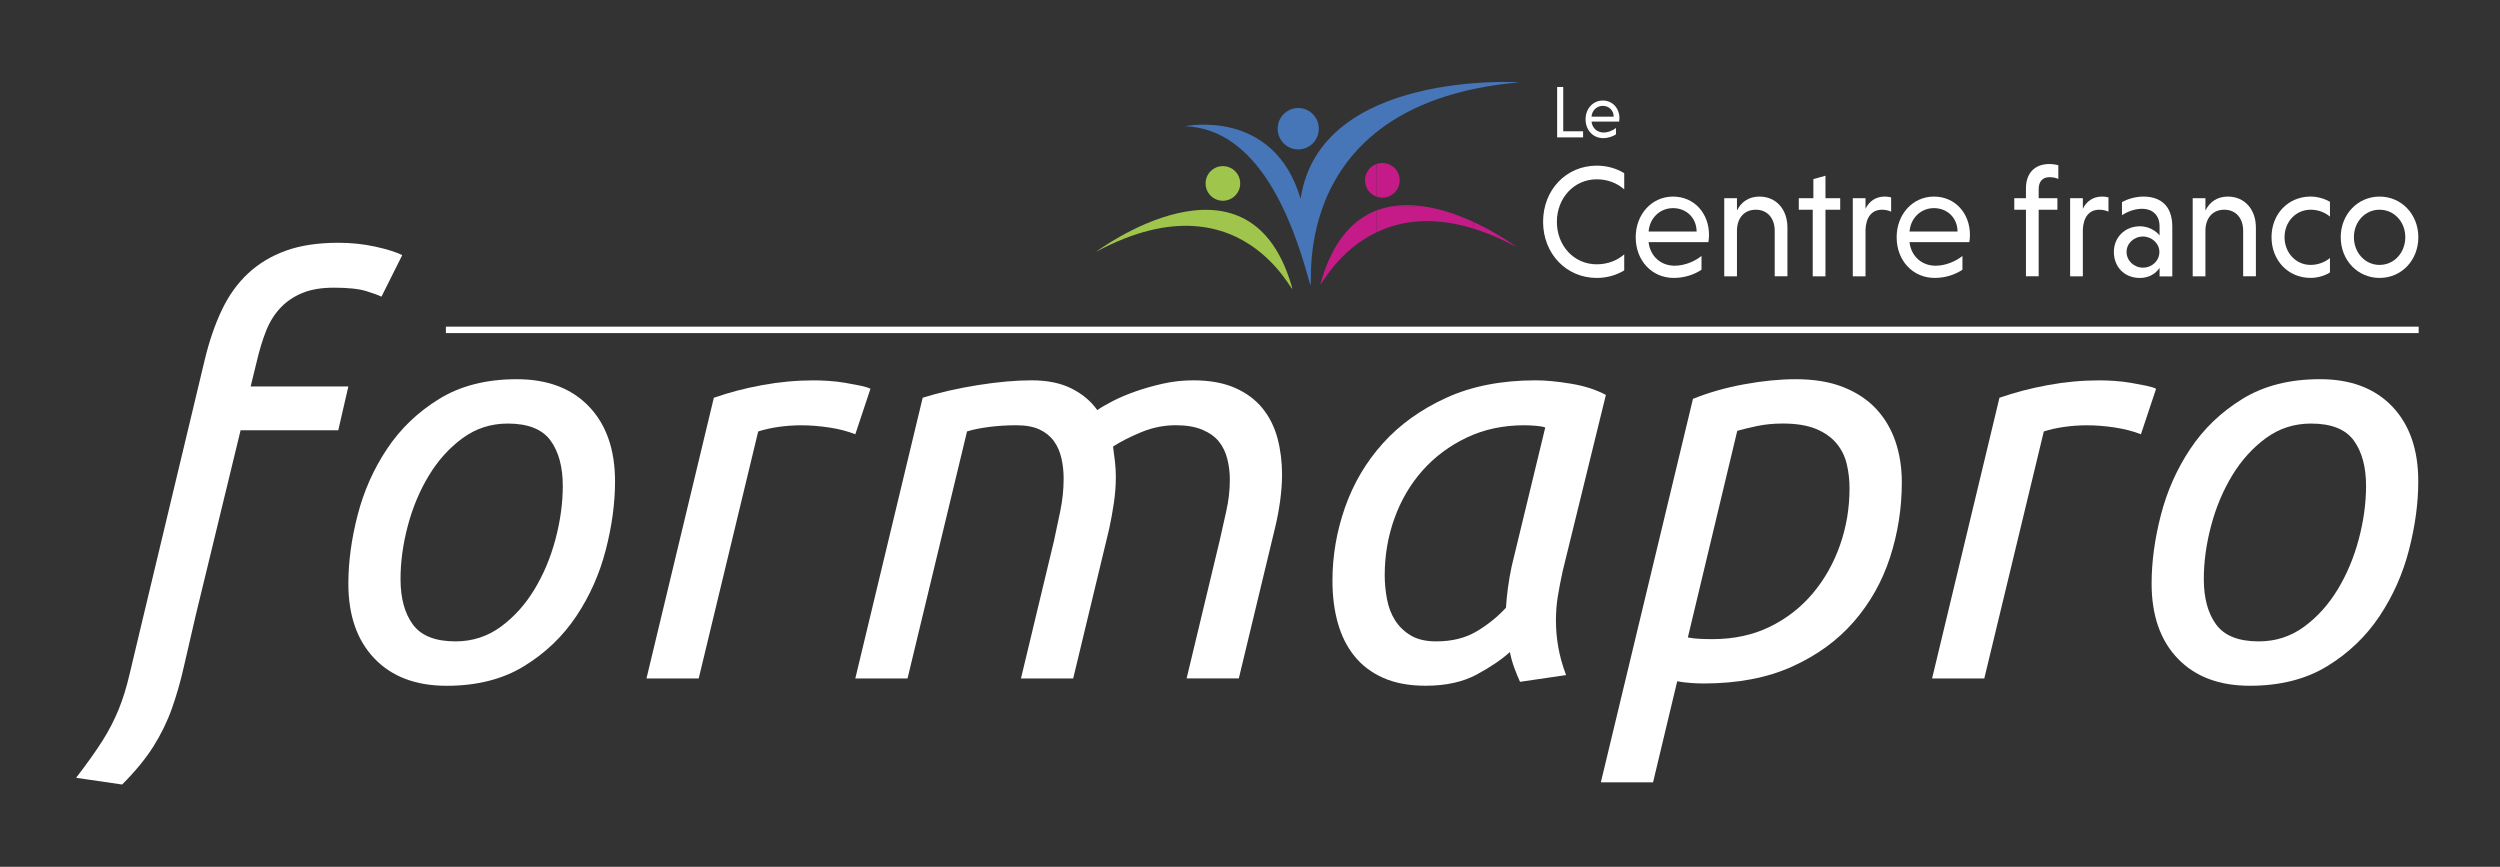
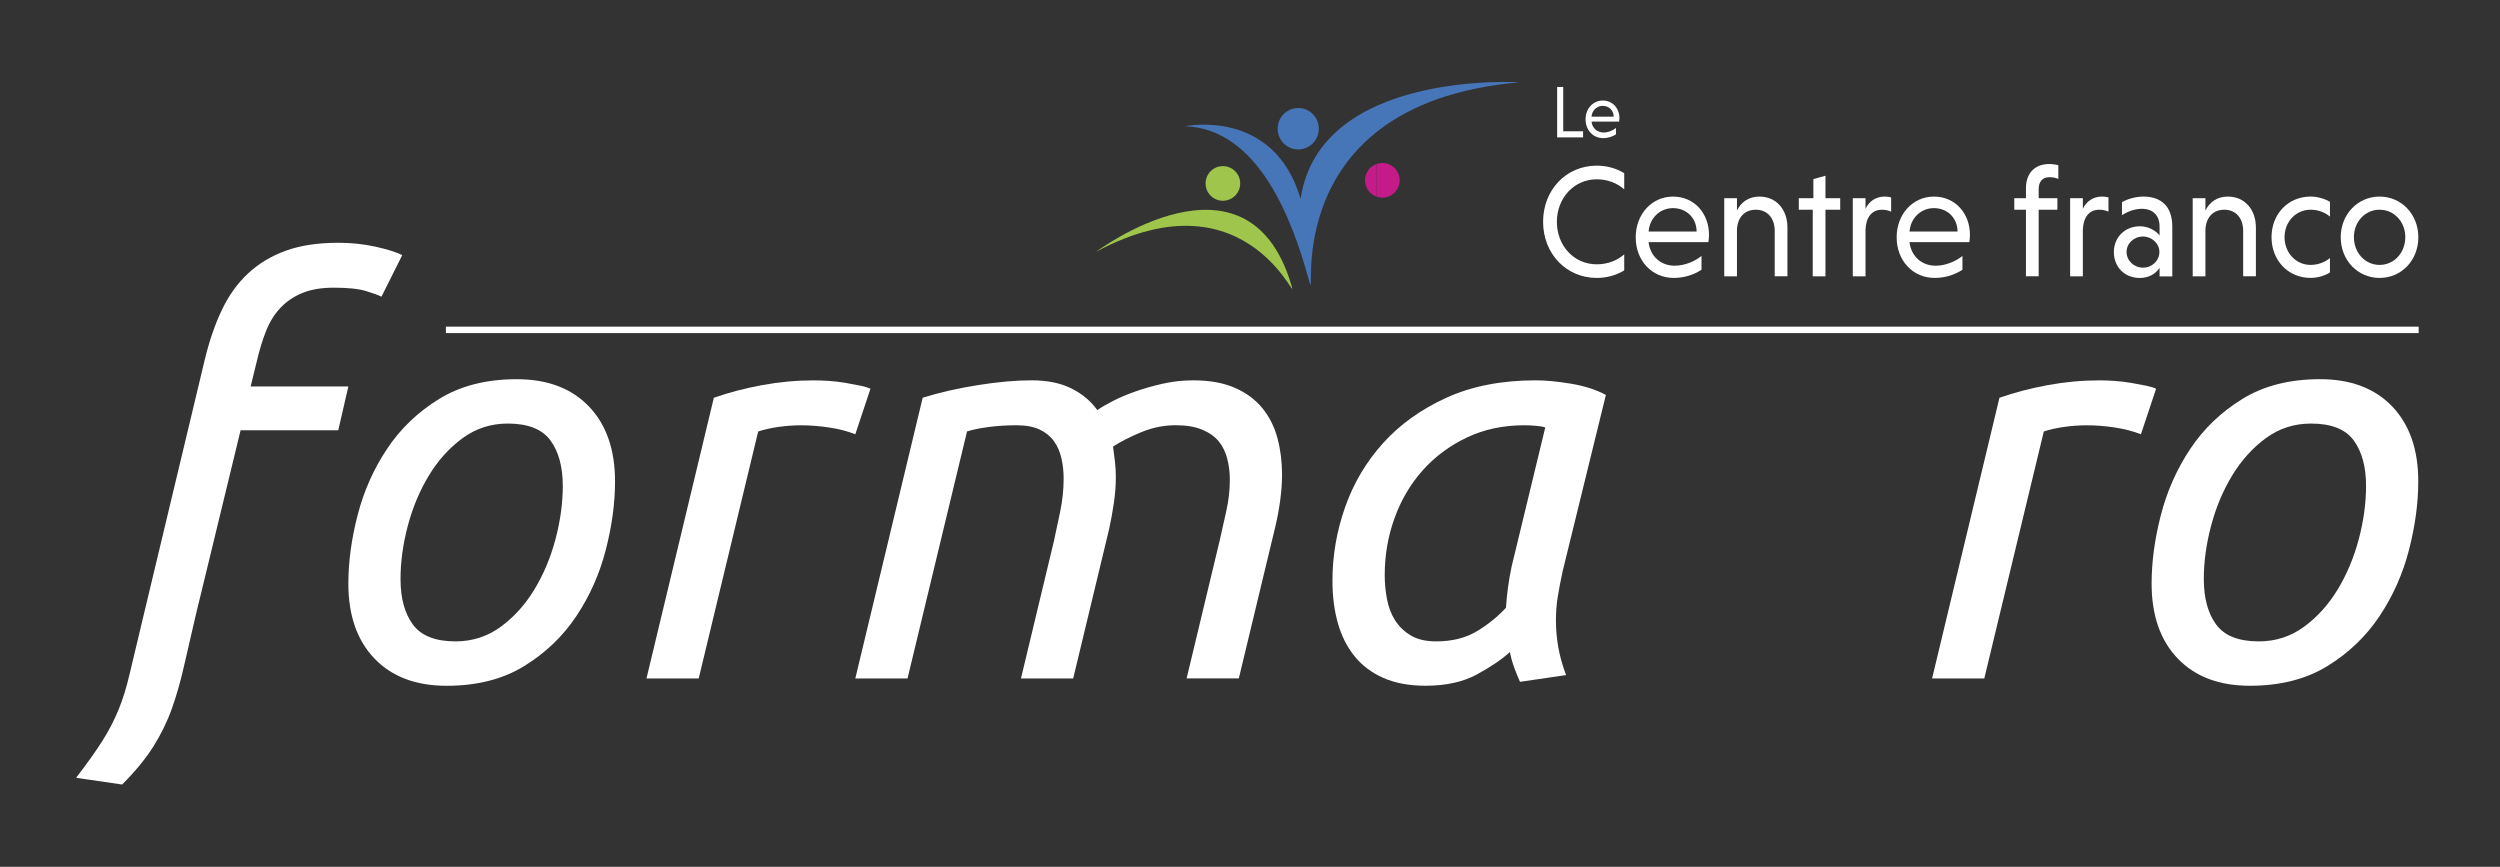
<svg xmlns="http://www.w3.org/2000/svg" xmlns:xlink="http://www.w3.org/1999/xlink" version="1.1" x="0px" y="0px" viewBox="0 0 866.41 300.41" style="enable-background:new 0 0 866.41 300.41;" xml:space="preserve">
  <rect x="0" y="0" width="866.41" height="300.41" fill="#333333" stroke="none" />
  <style type="text/css">
	.st0{fill:#FFFFFF;}
	.st1{fill:none;stroke:#FFFFFF;stroke-width:2.232;stroke-miterlimit:10;}
	.st2{fill:#9FC54D;}
	.st3{clip-path:url(#SVGID_2_);}
	.st4{fill:none;}
	.st5{fill:#C51B88;}
	.st6{clip-path:url(#SVGID_4_);}
	.st7{fill:#4675B8;}
</style>
  <g id="Layer_2">
</g>
  <g id="Layer_1">
    <g>
      <path class="st0" d="M86.86,133.95l2.14-8.75c0.91-3.89,1.98-7.39,3.21-10.51c1.23-3.11,2.88-5.77,4.96-7.98    c2.07-2.2,4.6-3.92,7.59-5.16c2.98-1.23,6.62-1.85,10.9-1.85c4.93,0,8.66,0.39,11.19,1.17s4.31,1.43,5.35,1.95l7.2-14.4    c-2.08-1.04-5.16-2.01-9.24-2.92c-4.09-0.91-8.4-1.36-12.94-1.36c-7,0-13.04,0.91-18.09,2.72c-5.06,1.82-9.44,4.44-13.13,7.88    c-3.7,3.44-6.75,7.69-9.14,12.74c-2.4,5.06-4.38,10.83-5.93,17.32l-21.6,90.28c-1.82,7.52-3.28,13.65-4.38,18.39    c-1.1,4.73-2.4,8.92-3.89,12.55c-1.49,3.63-3.34,7.2-5.55,10.7c-2.21,3.5-5.25,7.78-9.14,12.84l15.95,2.33    c4.54-4.54,8.14-8.92,10.8-13.13c2.66-4.22,4.8-8.59,6.42-13.13c1.62-4.54,3.02-9.41,4.18-14.59c1.17-5.19,2.53-11.09,4.09-17.71    l15.57-64.21h33.85l3.5-15.18H86.86z" />
      <path class="st0" d="M179.09,131.42c-10.51,0-19.46,2.27-26.85,6.81c-7.39,4.54-13.43,10.31-18.09,17.32    c-4.67,7-8.07,14.66-10.21,22.96c-2.14,8.3-3.21,16.22-3.21,23.74c0,11.03,3.02,19.69,9.05,25.98c6.03,6.29,14.36,9.44,25,9.44    c10.51,0,19.46-2.27,26.85-6.81c7.39-4.54,13.43-10.31,18.1-17.32c4.67-7,8.07-14.66,10.21-22.96c2.14-8.3,3.21-16.21,3.21-23.74    c0-11.02-3.02-19.68-9.05-25.98C198.06,134.56,189.72,131.42,179.09,131.42z M192.51,186.87c-1.69,6.36-4.12,12.16-7.3,17.41    c-3.18,5.25-7.07,9.57-11.67,12.94c-4.61,3.37-9.83,5.06-15.66,5.06c-7,0-11.94-1.95-14.79-5.84c-2.85-3.89-4.28-9.14-4.28-15.76    c0-5.96,0.84-12.13,2.53-18.48c1.68-6.35,4.12-12.16,7.3-17.41c3.18-5.25,7.07-9.56,11.67-12.94c4.6-3.37,9.83-5.06,15.66-5.06    c7,0,11.93,1.95,14.79,5.84c2.85,3.89,4.28,9.15,4.28,15.76C195.04,174.35,194.2,180.52,192.51,186.87z" />
      <path class="st0" d="M301.67,134.73c-0.78-0.39-1.95-0.74-3.5-1.07c-1.56-0.32-3.28-0.65-5.16-0.97    c-1.88-0.32-3.79-0.55-5.74-0.68c-1.95-0.13-3.7-0.19-5.25-0.19c-5.97,0-11.94,0.55-17.9,1.65c-5.97,1.1-11.55,2.56-16.73,4.38    l-23.35,97.29h18.1l20.62-85.61c1.95-0.65,4.25-1.17,6.91-1.56c2.66-0.39,5.35-0.58,8.07-0.58c3.11,0,6.35,0.26,9.73,0.78    c3.37,0.52,6.35,1.3,8.95,2.33L301.67,134.73z" />
      <path class="st0" d="M437.57,141.54c-2.4-2.98-5.58-5.35-9.53-7.1c-3.96-1.75-8.79-2.63-14.5-2.63c-3.63,0-7.17,0.39-10.6,1.17    c-3.44,0.78-6.62,1.69-9.53,2.72c-2.92,1.04-5.52,2.14-7.78,3.31c-2.27,1.17-4.06,2.21-5.35,3.11c-2.21-3.11-5.19-5.61-8.95-7.49    c-3.76-1.88-8.37-2.82-13.81-2.82s-11.64,0.55-18.58,1.65c-6.94,1.1-13.33,2.56-19.17,4.38l-23.35,97.29h18.1l20.62-85.61    c2.07-0.65,4.64-1.17,7.69-1.56c3.05-0.39,6.19-0.58,9.44-0.58c3.24,0,5.9,0.49,7.98,1.46c2.07,0.97,3.73,2.3,4.96,3.99    c1.23,1.69,2.11,3.67,2.63,5.93c0.52,2.27,0.78,4.64,0.78,7.1c0,3.76-0.39,7.52-1.17,11.29c-0.78,3.76-1.49,7.13-2.14,10.12    l-11.48,47.86h18.1l12.45-51.76c0.65-2.98,1.2-6,1.65-9.05c0.45-3.05,0.68-6.06,0.68-9.05c0-1.68-0.1-3.41-0.29-5.16    s-0.42-3.53-0.68-5.35c2.59-1.68,5.84-3.34,9.73-4.96c3.89-1.62,7.91-2.43,12.06-2.43c3.63,0,6.68,0.52,9.15,1.56    c2.46,1.04,4.38,2.4,5.74,4.09c1.36,1.69,2.33,3.7,2.92,6.03s0.88,4.74,0.88,7.2c0,3.63-0.42,7.3-1.26,10.99    c-0.85,3.7-1.59,7.04-2.24,10.02l-11.48,47.86h18.09l12.45-51.76c0.78-3.11,1.39-6.32,1.85-9.63c0.45-3.31,0.68-6.39,0.68-9.24    c0-4.41-0.52-8.59-1.56-12.55C441.69,147.99,439.97,144.52,437.57,141.54z" />
      <path class="st0" d="M539.23,215.08c0-2.98,0.22-5.84,0.68-8.56c0.45-2.72,1-5.58,1.65-8.56l14.98-61.09    c-3.38-1.82-7.39-3.11-12.06-3.89s-8.76-1.17-12.26-1.17c-11.8,0-22.12,2.01-30.94,6.03c-8.82,4.02-16.15,9.28-21.99,15.76    c-5.84,6.49-10.21,13.88-13.13,22.18c-2.92,8.3-4.38,16.8-4.38,25.49c0,5.32,0.61,10.18,1.85,14.59    c1.23,4.41,3.14,8.24,5.74,11.48c2.59,3.24,5.93,5.77,10.02,7.59c4.09,1.81,8.98,2.72,14.69,2.72c7,0,12.91-1.3,17.71-3.89    c4.8-2.59,8.62-5.19,11.48-7.78c0.39,1.95,0.91,3.79,1.56,5.54c0.65,1.75,1.29,3.34,1.95,4.77l15.96-2.33    c-1.3-3.5-2.21-6.78-2.72-9.83C539.49,221.08,539.23,218.07,539.23,215.08z M523.86,196.4c-0.52,2.47-0.94,4.9-1.26,7.3    c-0.33,2.4-0.55,4.7-0.68,6.91c-2.85,3.11-6.23,5.84-10.12,8.17c-3.89,2.33-8.56,3.5-14.01,3.5c-3.63,0-6.58-0.68-8.85-2.04    c-2.27-1.36-4.09-3.11-5.45-5.25c-1.36-2.14-2.3-4.6-2.82-7.39c-0.52-2.79-0.78-5.54-0.78-8.27c0-6.87,1.13-13.46,3.4-19.75    c2.27-6.29,5.51-11.8,9.73-16.54c4.21-4.73,9.31-8.53,15.27-11.38c5.96-2.85,12.65-4.28,20.04-4.28c1.17,0,2.5,0.07,3.99,0.19    c1.49,0.13,2.56,0.33,3.21,0.58L523.86,196.4z" />
-       <path class="st0" d="M650.14,141.63c-2.99-3.18-6.78-5.67-11.38-7.49c-4.61-1.82-10.09-2.72-16.44-2.72    c-5.45,0-11.38,0.58-17.8,1.75c-6.42,1.17-12.35,2.86-17.8,5.06L554.8,271.12h18.09l8.37-35.02c1.29,0.26,2.79,0.45,4.48,0.58    c1.68,0.13,3.24,0.19,4.67,0.19c11.8,0,22.02-1.95,30.65-5.84c8.62-3.89,15.76-9.08,21.4-15.57c5.64-6.49,9.83-13.91,12.55-22.28    c2.72-8.37,4.09-17.03,4.09-25.98c0-5.19-0.75-9.95-2.24-14.3C655.36,148.57,653.12,144.81,650.14,141.63z M637.68,188.91    c-2.21,6.29-5.35,11.87-9.44,16.73s-9.05,8.73-14.88,11.58c-5.84,2.85-12.45,4.28-19.85,4.28c-1.43,0-2.89-0.03-4.38-0.1    c-1.49-0.06-2.89-0.22-4.18-0.49l17.12-71.6c1.81-0.52,4.09-1.07,6.81-1.65s5.71-0.88,8.95-0.88c4.67,0,8.49,0.62,11.48,1.85    c2.98,1.23,5.35,2.89,7.1,4.96c1.75,2.08,2.95,4.47,3.6,7.2c0.65,2.72,0.97,5.52,0.97,8.37    C640.99,176.04,639.89,182.62,637.68,188.91z" />
      <path class="st0" d="M743.72,133.66c-1.56-0.32-3.28-0.65-5.16-0.97c-1.88-0.32-3.79-0.55-5.74-0.68    c-1.95-0.13-3.7-0.19-5.25-0.19c-5.97,0-11.94,0.55-17.9,1.65c-5.97,1.1-11.55,2.56-16.73,4.38l-23.35,97.29h18.09l20.63-85.61    c1.95-0.65,4.25-1.17,6.91-1.56c2.66-0.39,5.35-0.58,8.07-0.58c3.11,0,6.35,0.26,9.73,0.78c3.37,0.52,6.35,1.3,8.95,2.33    l5.25-15.76C746.45,134.34,745.28,133.98,743.72,133.66z" />
      <path class="st0" d="M829.04,140.85c-6.03-6.29-14.37-9.44-25-9.44c-10.51,0-19.46,2.27-26.85,6.81    c-7.39,4.54-13.43,10.31-18.1,17.32c-4.67,7-8.07,14.66-10.21,22.96c-2.14,8.3-3.21,16.22-3.21,23.74    c0,11.03,3.02,19.69,9.05,25.98c6.03,6.29,14.36,9.44,25,9.44c10.51,0,19.46-2.27,26.85-6.81c7.39-4.54,13.42-10.31,18.09-17.32    c4.67-7,8.07-14.66,10.21-22.96c2.14-8.3,3.21-16.21,3.21-23.74C838.09,155.81,835.07,147.15,829.04,140.85z M817.46,186.87    c-1.69,6.36-4.12,12.16-7.3,17.41c-3.18,5.25-7.07,9.57-11.67,12.94c-4.61,3.37-9.83,5.06-15.66,5.06c-7,0-11.94-1.95-14.79-5.84    c-2.85-3.89-4.28-9.14-4.28-15.76c0-5.96,0.84-12.13,2.53-18.48c1.68-6.35,4.12-12.16,7.3-17.41c3.18-5.25,7.07-9.56,11.67-12.94    c4.6-3.37,9.83-5.06,15.66-5.06c7,0,11.93,1.95,14.79,5.84c2.85,3.89,4.28,9.15,4.28,15.76    C819.99,174.35,819.15,180.52,817.46,186.87z" />
    </g>
    <line class="st1" x1="154.53" y1="114.32" x2="838.22" y2="114.32" />
    <g>
      <path class="st2" d="M379.84,87.28c0,0,52.32-39.26,67.59,11.15C450.88,109.81,433.88,58.17,379.84,87.28z" />
    </g>
    <g>
      <circle class="st2" cx="423.81" cy="63.57" r="6" />
    </g>
    <g>
      <g>
        <defs>
-           <path id="SVGID_1_" d="M525.67,85.65c0,0-52.32-39.26-67.59,11.15C454.63,108.18,471.63,56.54,525.67,85.65z" />
-         </defs>
+           </defs>
        <clipPath id="SVGID_2_">
          <use xlink:href="#SVGID_1_" style="overflow:visible;" />
        </clipPath>
        <g class="st3">
          <rect x="510.68" y="37.89" class="st4" width="33.58" height="33.58" />
          <rect x="510.68" y="37.89" class="st5" width="33.58" height="33.58" />
        </g>
        <g class="st3">
          <rect x="510.68" y="71.46" class="st4" width="33.58" height="33.58" />
          <rect x="510.68" y="71.46" class="st5" width="33.58" height="33.58" />
        </g>
        <g class="st3">
-           <rect x="477.1" y="37.89" class="st4" width="33.58" height="33.58" />
          <rect x="477.1" y="37.89" class="st5" width="33.58" height="33.58" />
        </g>
        <g class="st3">
          <rect x="477.1" y="71.46" class="st4" width="33.58" height="33.58" />
-           <rect x="477.1" y="71.46" class="st5" width="33.58" height="33.58" />
        </g>
        <g class="st3">
          <rect x="443.52" y="37.89" class="st4" width="33.58" height="33.58" />
          <rect x="443.52" y="37.89" class="st5" width="33.58" height="33.58" />
        </g>
        <g class="st3">
          <rect x="443.52" y="71.46" class="st4" width="33.58" height="33.58" />
          <rect x="443.52" y="71.46" class="st5" width="33.58" height="33.58" />
        </g>
      </g>
    </g>
    <g>
      <g>
        <defs>
          <circle id="SVGID_3_" cx="479.07" cy="62.49" r="6" />
        </defs>
        <clipPath id="SVGID_4_">
          <use xlink:href="#SVGID_3_" style="overflow:visible;" />
        </clipPath>
        <g class="st6">
          <rect x="477.1" y="37.89" class="st4" width="33.58" height="33.58" />
          <rect x="477.1" y="37.89" class="st5" width="33.58" height="33.58" />
        </g>
        <g class="st6">
-           <rect x="443.52" y="37.89" class="st4" width="33.58" height="33.58" />
          <rect x="443.52" y="37.89" class="st5" width="33.58" height="33.58" />
        </g>
      </g>
    </g>
    <g>
      <ellipse class="st7" cx="449.92" cy="44.61" rx="7.13" ry="7.18" />
    </g>
    <g>
      <path class="st7" d="M450.74,68.91c-9.25-31.62-40.03-25.17-40.03-25.17c25.56,0.97,37.14,32.63,42.7,52.6    c4.67,16.76-15.59-60.12,73.29-67.82C526.7,28.52,457.42,24.08,450.74,68.91z" />
    </g>
    <g>
      <path class="st0" d="M534.78,76.86c0,11.06,8.03,19.46,18.6,19.46c3.51,0,6.8-0.95,9.52-2.61v-5.56    c-2.39,2.11-5.74,3.45-9.52,3.45c-7.92,0-13.82-6.45-13.82-14.73c0-8.23,5.95-14.73,13.82-14.73c3.77,0,7.07,1.33,9.52,3.5v-5.62    c-2.71-1.67-6.01-2.61-9.52-2.61C542.8,57.4,534.78,65.79,534.78,76.86z" />
      <path class="st0" d="M579.8,68.13c-7.39,0-12.92,6.17-12.92,14.07c0,8.23,5.69,14.12,13.18,14.12c3.99,0,7.39-1.33,9.62-2.84V88.7    c-2.18,1.78-5.74,3.39-9.3,3.39c-4.89,0-8.51-3.39-9.04-8.17h20.73c0.11-0.56,0.21-1.67,0.21-2.5    C592.3,74.02,587.25,68.13,579.8,68.13z M571.35,80.25c0.32-4.56,3.83-8.12,8.45-8.12c4.52,0,8.13,3.22,8.19,8.12H571.35z" />
      <path class="st0" d="M609.73,68.13c-3.77,0-6.33,1.95-7.76,4.84v-4.28h-4.41v27.08h4.41V79.63c0.16-4.17,2.55-6.95,6.54-6.95    c4.04,0,6.54,3,6.54,7.28v15.79h4.41v-16.9C619.46,72.68,615.69,68.13,609.73,68.13z" />
      <polygon class="st0" points="632.64,60.9 628.45,62.07 628.45,68.68 623.4,68.68 623.4,72.68 628.23,72.68 628.23,95.76     632.64,95.76 632.64,72.68 637.75,72.68 637.75,68.68 632.64,68.68   " />
      <path class="st0" d="M646.52,72.35v-3.67h-4.41v27.08h4.41V79.63c0.16-4.17,2.02-6.95,5.74-6.95c1.17,0,2.29,0.28,3.14,0.67V68.4    c-0.69-0.17-1.49-0.28-2.18-0.28C649.92,68.13,647.74,69.85,646.52,72.35z" />
      <path class="st0" d="M670.23,68.13c-7.39,0-12.92,6.17-12.92,14.07c0,8.23,5.69,14.12,13.18,14.12c3.99,0,7.39-1.33,9.62-2.84    V88.7c-2.18,1.78-5.74,3.39-9.3,3.39c-4.89,0-8.51-3.39-9.04-8.17h20.73c0.11-0.56,0.21-1.67,0.21-2.5    C682.72,74.02,677.67,68.13,670.23,68.13z M661.78,80.25c0.32-4.56,3.83-8.12,8.45-8.12c4.52,0,8.13,3.22,8.19,8.12H661.78z" />
      <path class="st0" d="M702.12,65.29v3.39h-4.04v4h4.04v23.07h4.41V72.68h6.49v-4h-6.49v-3.11c0-2.61,1.28-4.17,3.83-4.17    c1.22,0,2.45,0.33,2.98,0.61v-4.73c-0.64-0.22-2.13-0.44-3.08-0.44C705.26,56.84,702.12,59.9,702.12,65.29z" />
      <path class="st0" d="M721.84,72.35v-3.67h-4.41v27.08h4.41V79.63c0.16-4.17,2.02-6.95,5.74-6.95c1.17,0,2.29,0.28,3.14,0.67V68.4    c-0.69-0.17-1.49-0.28-2.18-0.28C725.25,68.13,723.07,69.85,721.84,72.35z" />
      <path class="st0" d="M742.84,68.13c-2.87,0-5.53,0.89-7.44,1.89v4.56c2.07-1.33,4.47-2.22,7.02-2.22c3.08,0,6.01,1.78,6.01,6.12    v3.11c-1.28-1.67-3.93-3.17-6.75-3.17c-5.32,0-9.09,3.89-9.09,8.9c0,4.89,3.35,9.01,9.04,9.01c2.98,0,5.42-1.39,6.8-3.5v2.95h4.41    V78.52C752.84,71.24,748.69,68.13,742.84,68.13z M742.68,92.76c-3.08,0-5.69-2.39-5.69-5.45c0-2.95,2.55-5.34,5.69-5.34    c3.03,0,5.69,2.39,5.69,5.34C748.37,90.37,745.82,92.76,742.68,92.76z" />
      <path class="st0" d="M772.08,68.13c-3.77,0-6.33,1.95-7.76,4.84v-4.28h-4.41v27.08h4.41V79.63c0.16-4.17,2.55-6.95,6.54-6.95    c4.04,0,6.54,3,6.54,7.28v15.79h4.41v-16.9C781.81,72.68,778.03,68.13,772.08,68.13z" />
      <path class="st0" d="M787.23,82.19c0,8.01,5.69,14.12,13.55,14.12c2.34,0,4.89-0.72,6.7-1.89v-5c-1.65,1.39-4.09,2.39-6.7,2.39    c-5.16,0-9.04-4.28-9.04-9.62c0-5.28,3.88-9.51,9.04-9.51c2.66,0,5,0.95,6.7,2.39v-5.12c-1.81-1.11-4.41-1.83-6.7-1.83    C792.92,68.13,787.23,74.24,787.23,82.19z" />
      <path class="st0" d="M824.66,68.13c-7.55,0-13.45,6.17-13.45,14.07c0,8.01,5.9,14.12,13.45,14.12c7.65,0,13.45-6.12,13.45-14.12    C838.1,74.3,832.31,68.13,824.66,68.13z M824.66,91.81c-5.05,0-8.88-4.28-8.88-9.62c0-5.28,3.83-9.51,8.88-9.51    c5.1,0,8.93,4.23,8.93,9.51C833.59,87.53,829.76,91.81,824.66,91.81z" />
      <polygon class="st0" points="548.64,45.5 541.76,45.5 541.76,30.14 539.65,30.14 539.65,47.61 548.64,47.61   " />
      <path class="st0" d="M555.59,47.87c1.84,0,3.41-0.62,4.45-1.31v-2.21c-1.01,0.82-2.65,1.57-4.3,1.57c-2.26,0-3.93-1.57-4.18-3.78    h9.58c0.05-0.26,0.1-0.77,0.1-1.16c0-3.42-2.33-6.14-5.77-6.14c-3.41,0-5.97,2.85-5.97,6.5C549.5,45.14,552.13,47.87,555.59,47.87    z M555.47,36.69c2.09,0,3.76,1.49,3.78,3.75h-7.69C551.71,38.34,553.33,36.69,555.47,36.69z" />
    </g>
  </g>
</svg>